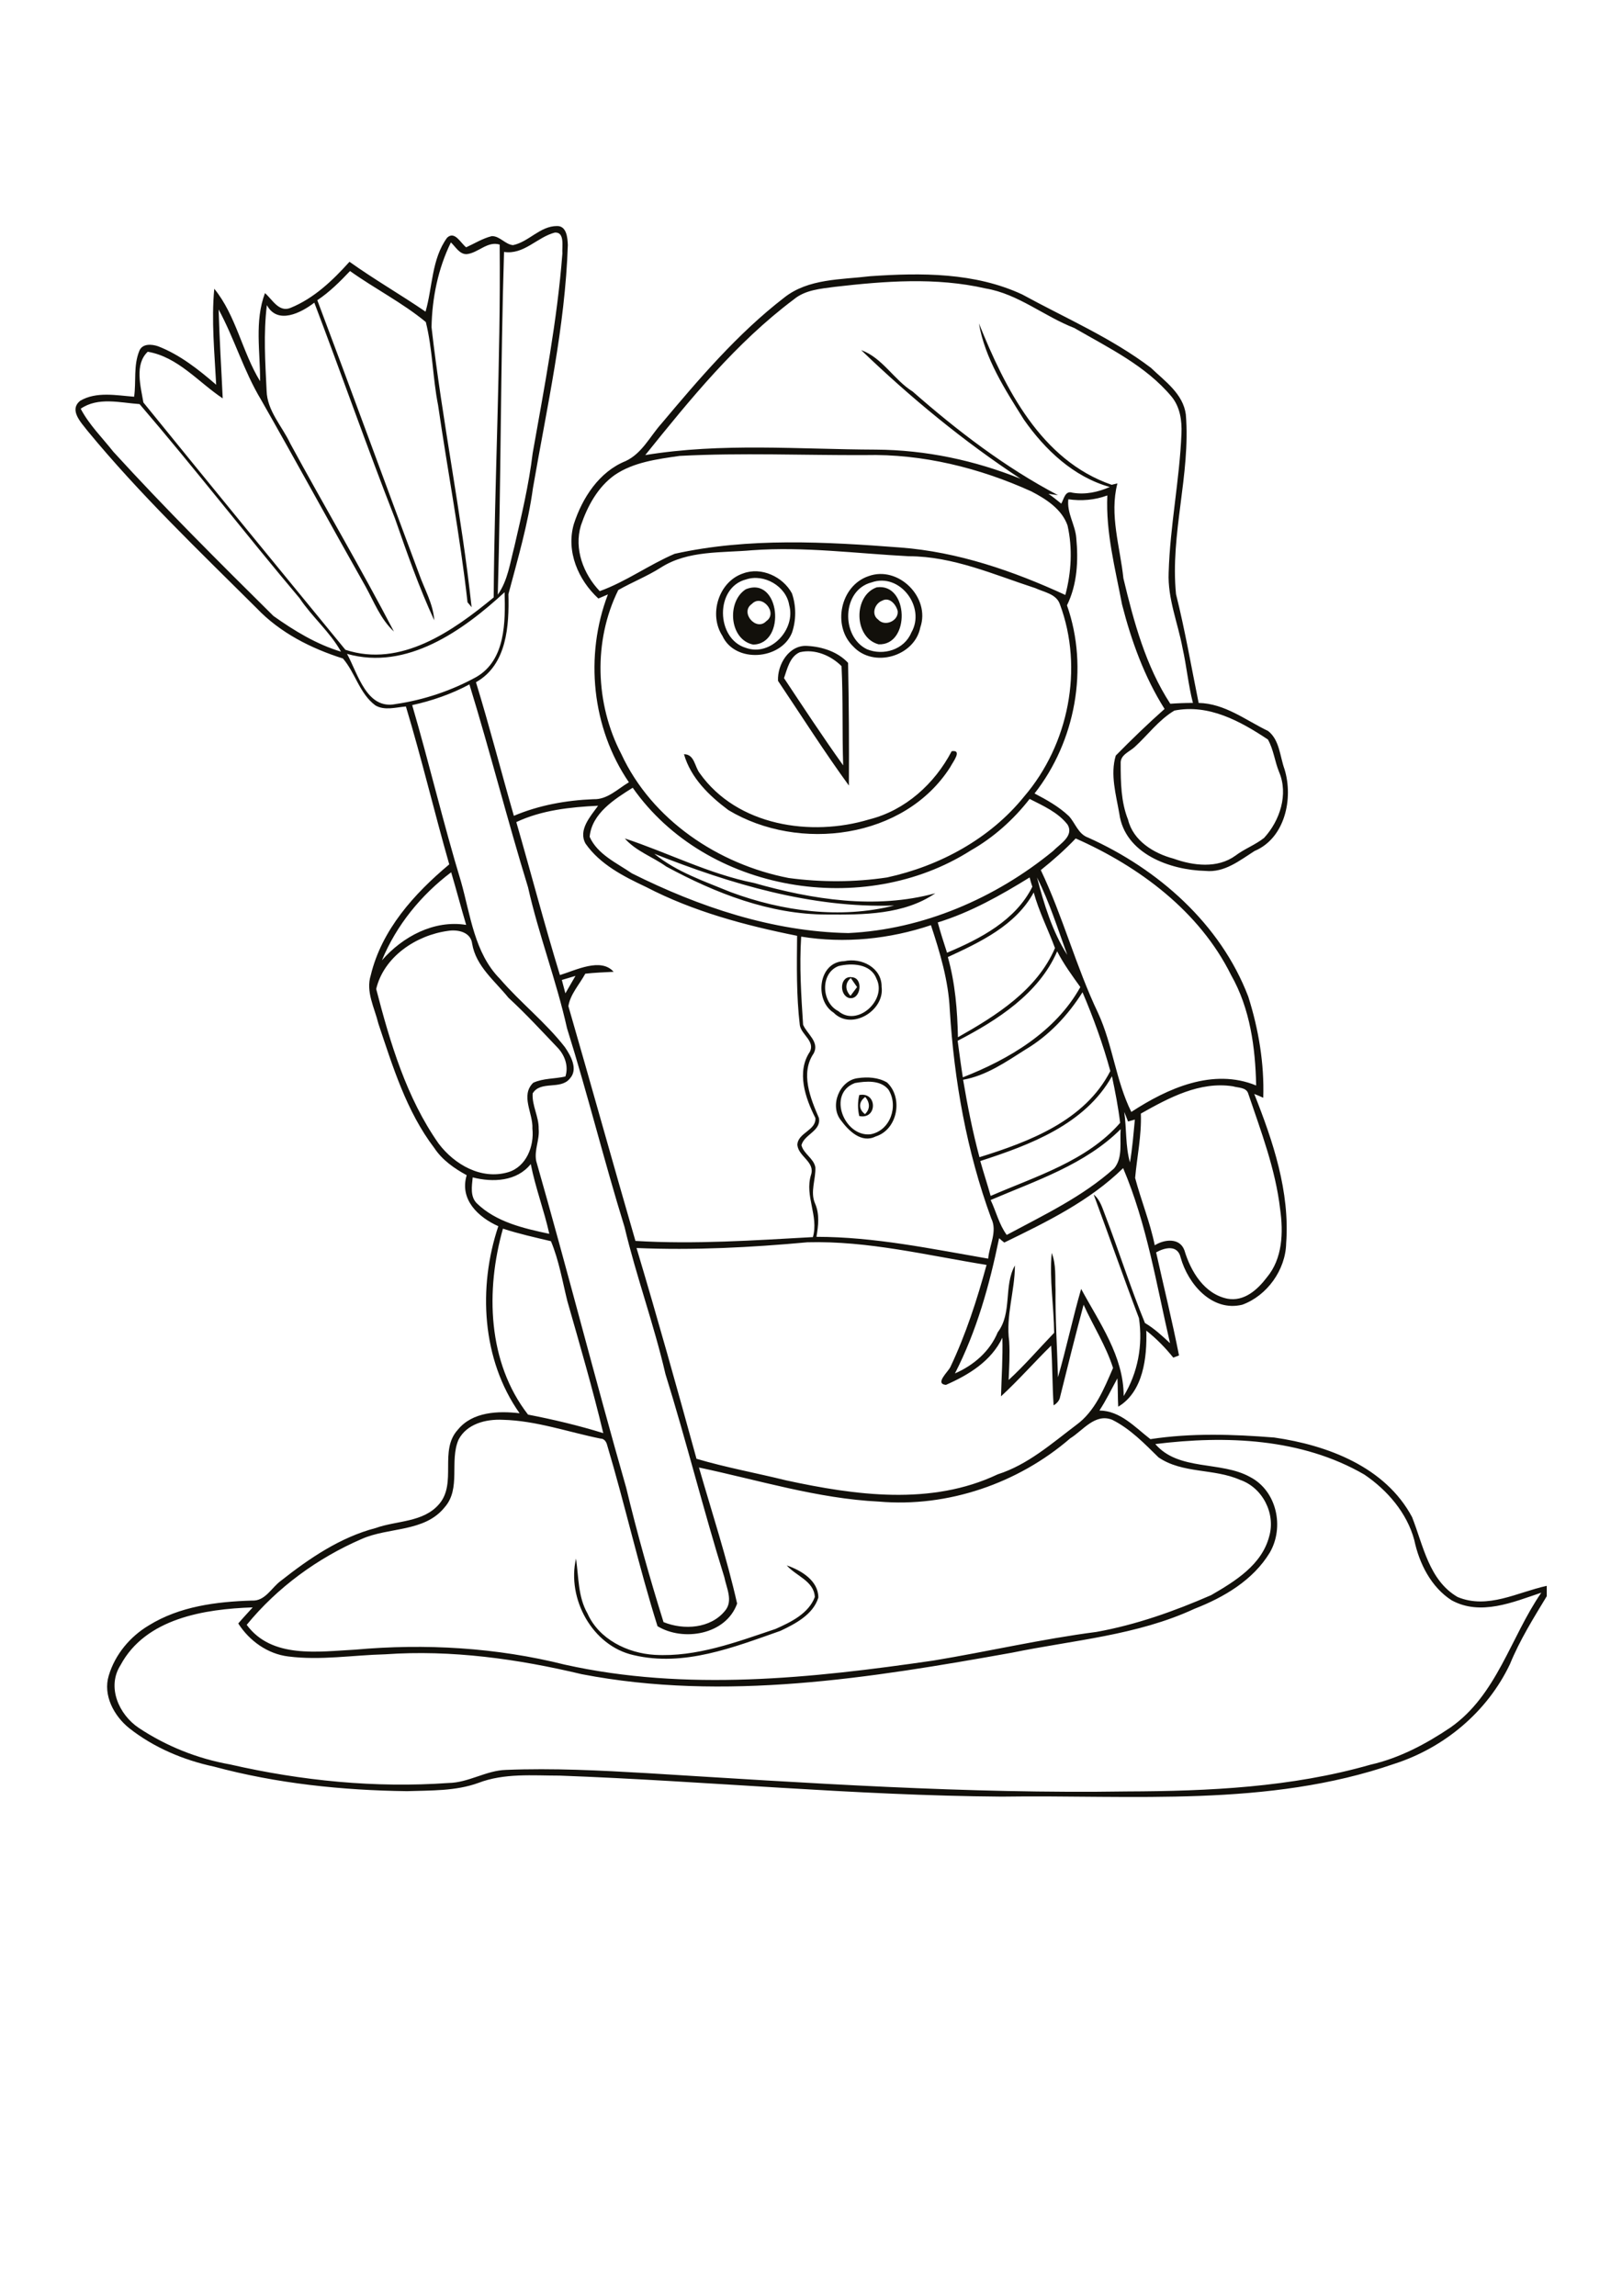
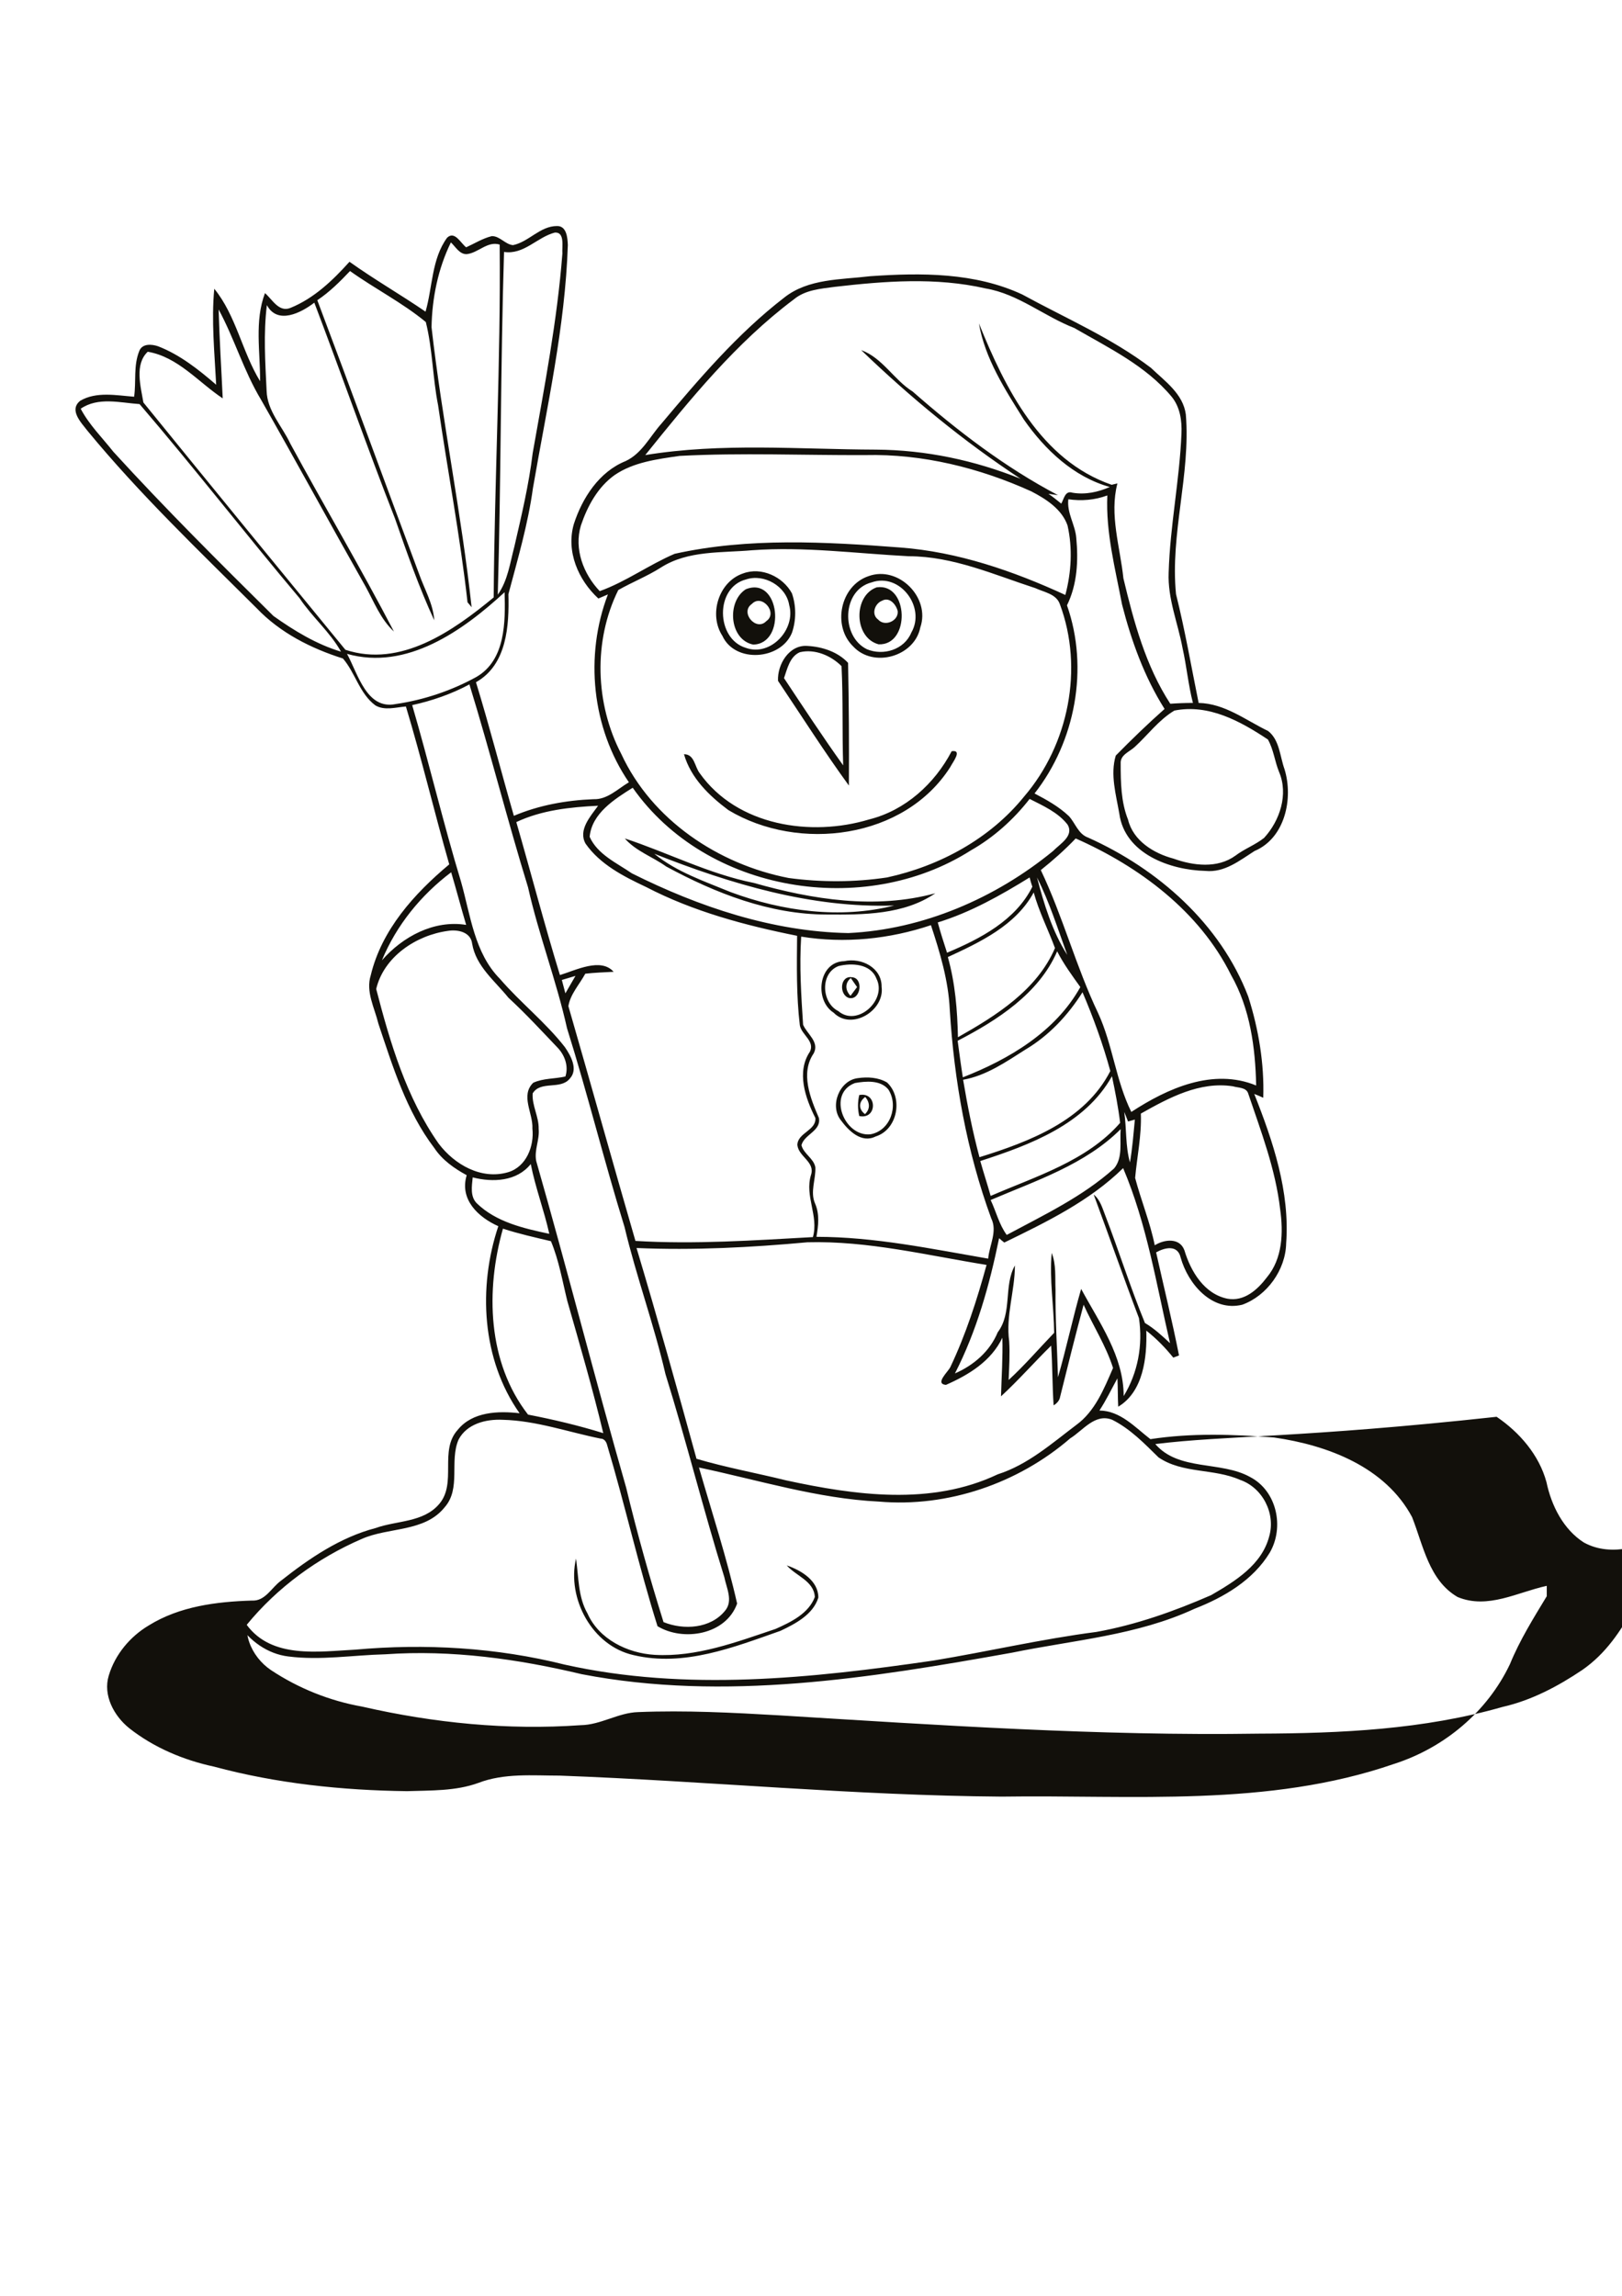
<svg xmlns="http://www.w3.org/2000/svg" version="1.2" baseProfile="tiny" id="Layer_1" x="0px" y="0px" viewBox="0 0 595 842" overflow="scroll" xml:space="preserve">
-   <path fill="#12100B" d="M232.4,607c-15.2-3.4-24.5-20.8-21.1-35.4c1,6.8,0.7,14,4.2,20.1c4.2,9.5,14.7,14.6,24.6,15.2  c15.4,0.9,30.1-4.7,44.4-9.5c5.6-2.5,12.1-5.6,14.4-11.7c-0.3-5.9-6.9-7.7-10.3-11.6c5.3,1.8,11.6,5.6,11.6,11.8  c-1.9,6.2-8.4,9.6-13.9,12.2C269.2,604.1,250.9,611.4,232.4,607 M317.3,408.6c2-1.9,1.8-4.3,0.1-6.3  C314.9,404.1,314.9,406.8,317.3,408.6 M315.2,401.6c6.7-1.3,6.7,9.1,0,7.7C314.6,406.8,314.6,404.1,315.2,401.6 M313.6,397.2  c-10.3,3.9-3.9,19.8,5.7,18.8c7.3-1.3,10.4-10.4,6.6-16.4C323,396,317.6,396.5,313.6,397.2 M314.7,395.4c3.6-0.5,7.5-0.3,10.7,1.6  c6,5.6,3.9,17.3-4.2,19.8c-5.2,2.6-9.9-2.1-12.7-5.9C304.2,405.6,307.9,396.2,314.7,395.4 M312,365.2c0.8-1.1,1.6-2.1,2.4-3.2  c-0.8-1.1-1.5-2.2-2.3-3.3C309.8,360.6,310.1,363.3,312,365.2 M312.5,358.4c4.4,0.2,3.3,8.6-1.1,7.6  C307.7,364.8,308.1,357.7,312.5,358.4 M307.6,354.3c-6.8,2.6-6.3,13.4-0.1,16.5c7,6,18-4.1,14-11.9  C319.4,353.4,312.4,353.1,307.6,354.3 M309.7,352.5c6.3-1.4,13.8,2.4,13.7,9.4c1.2,8.7-11,16.2-17.6,9.5  C298.6,366.8,300.2,352.7,309.7,352.5 M240,313.1c8.2,6.7,18.4,10.1,28.1,14.1c18.9,7,40.1,9.9,59.9,4.9  C297.7,333.1,268,324.2,240,313.1 M229.2,307.5c15.8,5.2,30.8,13,47.3,16.3c21.5,6.1,44.6,9.8,66.6,3.8c-11.5,7.9-26.4,7.9-39.8,7.8  c-20.9,0-40.8-7.8-58.9-17.6C239.4,314.2,233.3,312.2,229.2,307.5 M349.1,275.5c4.1-0.6,0.4,4-0.5,5.8  c-16.8,26.4-55.6,31.3-81.4,15.8c-7.1-5.3-13.8-11.8-16.3-20.5c3.9,0,3.9,4.6,5.8,7c13.7,19.3,40.8,23.4,62.2,16.9  C332.1,297.2,342.9,287.4,349.1,275.5 M287.6,248.7c7.1,10.7,14.2,21.5,21.7,32c-0.4-12.1,0-24.3-0.6-36.4  c-3.9-3.9-9.8-6.4-15.3-5.1C289.7,240.8,288.8,245.3,287.6,248.7 M285.4,249.7c-0.3-6,4.1-13.4,10.9-12.8c5.4,0.3,11.1,2.2,14.8,6.2  c0.3,15,0.4,30,0.3,45C302.3,275.6,294,262.5,285.4,249.7 M275.8,221.5c-4.5,3.1,1.6,10.2,5.3,6.3  C285.5,224.8,279.5,217.6,275.8,221.5 M273.6,216.1c12.5-5,15,20,2.7,20.3C267.5,234.6,266.5,220.6,273.6,216.1 M323.6,220.3  c-2.7,1-4.1,5-1.5,6.9c2.5,2.8,7.6,0.5,7.2-3.1C328.7,221.7,326.3,218.8,323.6,220.3 M321.6,215.4c11.8-1.7,12.4,21.4,0.7,20.9  C313.2,233.9,312.9,218.5,321.6,215.4 M319.7,213.6c-10.9,2.8-11.3,19.8-1.7,24.5c6,2.5,13.7,0.2,16.3-6.1  C339.7,222.7,330.1,209.9,319.7,213.6 M318.6,211.3c10.9-4,22.8,7.8,19,18.8c-2.1,10.7-17.2,15-24.6,7  C305.2,229.6,308.2,214.8,318.6,211.3 M273.7,212.5c-11.5,2.9-11.1,21.8-0.1,25.1c9.1,3.3,18.4-6.8,15.9-15.7  C288.4,215,280.3,210.3,273.7,212.5 M272.6,210.3c6.7-2.5,14.6,1.2,17.9,7.3c1.6,4.6,1.6,9.9,0,14.5c-4.1,10-20.9,11.2-25.5,1.1  C259.9,225.4,263.6,213.3,272.6,210.3 M423.8,529.6c8.6,10,24.1,6.1,34.8,12.1c9.8,5.1,12.6,18.4,7.2,27.7  c-6.1,10.1-16.8,16.4-27.6,20.6c-21.1,9.8-44.5,11.5-66.9,16.1c-51.9,9.3-105.5,18-157.9,7.9c-23.5-5.6-47.8-9-72-7.3  c-11.9,0.3-23.8,2.3-35.6,0.8c-7.6-0.9-14.3-5.7-18.4-12.1c1.7-2,3.5-3.9,5.3-5.9c-17.7,0.6-39.3,4-48.5,21.2  c-5.1,8-0.6,18.1,6.7,23c10.1,6.7,21.6,11.3,33.5,13.4c26.2,6,53.3,8.7,80.1,6.8c7.4-0.1,13.8-4.6,21.1-4.8  c17.3-0.7,34.6,0.2,51.9,1.2c58.6,3.6,117.2,7.6,175.9,6.7c30-0.1,60.3-1.5,89.3-9.8c10.6-2.4,20.4-7.6,29.3-13.6  c17.1-11.9,22.1-33.1,33.4-49.5c-10.4,3.5-22.3,8.6-32.9,2.8c-7.5-4.8-11.9-13.5-13.7-22.1c-2.7-10-9.9-18.3-18.3-24  C477.4,527.4,449.6,526.4,423.8,529.6 M168.2,528c-3.4,7.9,1,17.9-5.1,24.8c-7.4,9.2-20.5,7.2-30.4,11.6c-16.2,7-31,17.8-42.2,31.5  c9.2,12.5,26.3,9.8,39.8,9.1c25.7-2.3,51.8-0.8,76.9,5.5c44.5,9.9,90.5,5,135.2-1.5c20-3.3,39.7-7.9,59.8-10.5  c14.5-2.6,28.6-7.6,42.1-13.5c8.8-5.1,18.6-11.1,21.3-21.6c2.4-8.4-2.5-17.9-10.8-20.7c-9.5-4.2-21-2.2-29.8-8.2  c-5.2-5.1-10.4-10.5-17-13.8c-6.3-2.5-10.7,3.9-15.4,6.8c-19.1,16.5-44.9,25.4-70.2,23.2c-22.5-1.1-44.2-7.9-66-12.5  c4.8,16.6,10.2,33.1,14,49.9c-4.1,11.5-19.8,14-29.2,8.3c-6.9-21.9-11.9-44.4-18.5-66.5c-0.3-1.2-1.1-2.3-2.4-2.3  c-11.9-2.4-23.6-6.6-35.9-6.9C178.2,520.4,171.2,522.2,168.2,528 M233.5,457.7c7.7,25.7,14.9,51.5,22,77.3  c10.8,3.2,21.9,5.2,32.8,7.9c25.4,5.5,53.3,9.4,77.7-2.2c11-3.5,19.8-11.3,28.8-18.1c6.9-5,10.2-13.3,13.5-20.9  c-2.6-8.2-7.3-15.4-10.8-23.2c-3,11.2-5.8,22.4-8.6,33.7c-0.2,1.4-1.2,2.5-2.4,3.2c-0.5-7.3-0.4-14.6-0.9-21.9  c-6.2,6.1-12,12.7-18.4,18.6c0.2-7.2,0.7-14.3,0.5-21.5c-4.1,8.6-12.3,13.6-20.7,17.3c-4.2-0.4,0.7-4.7,1.6-6.5  c5.7-12,9.8-24.7,13.3-37.5c-21.8-3.5-43.5-8.9-65.7-8.3C275.5,457.5,254.5,458.6,233.5,457.7 M184.5,450.6  c-6.4,22.6-5.7,49,9.2,68.2c9.3,1.8,18.6,4,27.6,6.8c-3.9-16.3-8.6-32.4-13.2-48.5c-1.8-7.3-3.1-15-6-21.9  C196.2,453.8,190.3,452.5,184.5,450.6 M368.4,455.7c-0.5-0.4-1.5-1.2-1.9-1.6c-3.5,17.1-8.2,34-16.2,49.6c6.9-3,12.8-8.1,15.7-15.1  c5.4-7.1,2.1-17,6.3-24.5c0,9.3-3.4,18.5-2.1,27.8c0.3,4.7,0,9.5-0.2,14.2c5.9-5.4,11.1-11.5,16.7-17.3c-0.1-9.8-1.8-19.6-0.9-29.3  c1.7,4.3,1.2,9,1.4,13.5c-0.1,10.7,0.6,21.4,0.9,32.1c3.1-10.7,5.4-21.7,8.5-32.4c6.7,12.4,15.6,24.7,15.6,39.3  c5.2-8.5,7.1-18.7,5.6-28.6c-5.7-15-11-30.2-16.6-45.3c2.4,1.9,3.2,5,4.3,7.8c5,13,9.2,26.4,14.5,39.3c3.4,2,6.3,4.7,9.2,7.4  c-5-21.6-8.5-43.7-17.2-64.2C399.7,440.5,383.8,448.2,368.4,455.7 M173.4,431.8c-0.3,3.2-1,7,1.5,9.5c7.1,6.9,17.2,9.2,26.6,11.2  c-1.9-8.6-5.1-16.9-6.8-25.6C189.6,433.3,180.8,433.7,173.4,431.8 M363.4,440.1c2,4.2,3.1,9,5.9,12.8c13.6-7.3,27.8-14,39.4-24.4  c3.3-4,2-9.7,2.4-14.4C398.1,427.1,380,433,363.4,440.1 M412.4,407.8c0.9,6.1,0.4,12.5,2.1,18.5c0.9-5.2,1.3-10.5,1.8-15.7  c-0.8,0.2-1.7,0.5-2.5,0.7C413.3,410.1,412.9,408.9,412.4,407.8 M418.5,408.4c0.3,8-1.4,15.8-2.1,23.6c2.2,8.3,5.5,16.3,7.2,24.7  c3.5-2.2,9.2-2.9,10.9,1.9c2.3,7.7,7.3,16,15.8,17.7c6.1,1.1,11-3.3,14.4-7.8c5.8-6.9,6.1-16.5,4.9-25c-1.7-14.7-7-28.5-11.7-42.4  c-0.7-2.4-3.7-2.1-5.6-2.7C440.1,396.5,428.8,402.6,418.5,408.4 M359.6,425.8c1.2,4.3,2.6,8.5,3.8,12.8  c16.6-7.2,35.3-12.8,47.5-26.8c-0.7-5.8-1.8-11.4-3-17.1C398,412.4,377.8,419.9,359.6,425.8 M397.1,363.9  c-5.3,8.4-12.3,15.9-20.9,21c-7.1,4.5-14.4,9.6-22.9,11.1c1.6,9.5,3.5,19.1,6,28.4c18.3-5.7,38.7-13.4,48-31.6  C404.6,382.9,401.1,373.3,397.1,363.9 M206.1,359.4c0.4,1.6,0.9,3.3,1.3,4.9c1.2-2.1,2.5-4.3,3.7-6.4  C209.5,358.4,207.8,358.9,206.1,359.4 M387.8,348.9c-6.7,15.5-22,25.3-36.5,32.8c0.6,4.5,1.2,9,1.9,13.4c16.9-6.6,34-16.7,43.1-33.1  C393.3,357.8,390.2,353.6,387.8,348.9 M138,362.7c5.1,19.7,11.1,39.9,22.9,56.7c5.8,7.7,15.7,13.4,25.5,10.5c6.7-2,9.6-9.6,8.9-16  c0.3-5.6-4.5-12.1,0.3-16.8c3.7-1.7,7.9-1.4,11.8-2.3c1.2-3.6-0.1-7.5-2.6-10.3c-6-6.3-11.9-12.7-18.3-18.6  c-5-6.2-11.9-11.5-13.3-19.8c-0.5-4.3-5.3-5.3-8.9-4.7C152.6,343,140.8,350.9,138,362.7 M293.9,343.5c-0.7,10.8,0,21.5,0.7,32.3  c1.4,3.4,6.1,6.3,3.9,10.5c-5,7.3-1.2,16.5,1.9,23.7c0.9,4.8-5.4,6-6.4,10c0.8,3.2,4.5,4.8,5.1,8.1c0.2,4.4-2,9-0.1,13.3  c1.7,3.9,1.2,8.1,0.5,12.2c21.3,0,42.1,4.4,63,8c0.4-4.9,3.5-10,1.1-14.8c-9-24.6-13.6-50.5-15.2-76.6c-0.5-10.6-3.6-20.9-6.9-30.9  C326.3,344.4,309.9,346.1,293.9,343.5 M347.7,351c2.7,9.6,3.5,19.5,3.7,29.4c14-7.9,29-17.3,35.6-32.7c-2.5-6.8-5.9-13.4-7.8-20.4  C372.6,339.4,359.6,345.5,347.7,351 M380.4,321.8c2.6,9.8,5.6,19.8,11.1,28.4C388,340.6,385,330.9,380.4,321.8 M344,338.3  c1,3.7,2.2,7.4,3.4,11.1c12.2-5.1,25.2-11.9,31.3-24.2c-0.3-0.8-0.8-2.5-1-3.4C367,328.4,356,334.6,344,338.3 M140.1,352.2  c7.6-8.7,19.1-14.9,30.9-13c-1.9-6.4-3.6-12.9-5.5-19.3C154.5,328.2,145.4,339.3,140.1,352.2 M381.8,319.1c8.1,17,12.9,35.4,21,52.4  c5.4,11.7,6.5,24.8,12.2,36.3c13.3-8.7,30-16.2,45.8-9.7c-0.3-13.9-2.2-28.2-9.2-40.5c-11.6-23.4-33.7-39.8-57-50.1  C390.6,311.7,386.3,315.5,381.8,319.1 M189.4,301.5c5.4,18.7,10.3,37.5,16,56.1c5.9-1.8,15-6.5,19.7-1.2c-3.5,0.2-7,0.3-10.4,0.7  c-2.1,3.9-5.5,7.5-6.2,11.9c8.3,28.7,16.3,57.5,24.6,86.1c21.7,1.3,43.4-0.2,65.1-1.4c2.2-7.8-3.1-15-0.7-22.8c1.6-4.8-4.6-6.7-5-11  c0.1-4.5,7-5.3,6.6-9.9c-3.7-7.3-7-16.9-2-24.3c1.9-3.9-3.1-6.2-3.7-9.7c-1.3-10.9-1.1-21.9-1-32.8c-19-3.8-38.1-8.9-55.4-17.9  c-8.3-3.9-16.9-8.3-22.2-15.9c-2.8-5,1.8-10,4.6-13.9C209.2,296,198.7,297.1,189.4,301.5 M216.3,306.9c2.9,6.5,10,9.6,15.5,13.4  c24.6,12.3,51.7,21.4,79.4,21.9c27.4-1.3,54-12.8,75.1-30.1c2.5-2.6,7.8-5.5,5.3-9.7c-3.5-4.5-9-6.9-13.9-9.4  c-5.9,7.6-13.3,14.2-21.6,18.9c-39.1,24.9-97,15.5-124-23C225.4,293.1,217.1,298.3,216.3,306.9 M430.8,260.6  c-5.7,3.4-9.7,8.9-14.5,13.3c-1.9,1.8-5.4,2.9-5.2,6.1c0,6.9,0.1,14.1,2.7,20.6c1.9,7.8,9.5,12.4,16.7,14.3  c7.2,2.6,16.1,3.7,22.7-1.1c3.3-2.5,7.2-3.9,10.5-6.5c5.8-6.3,9-16,5.5-24.2c-1.6-3.9-2-8.2-4.1-11.9  C455,264.5,443.4,258.1,430.8,260.6 M151.2,258.6c6.3,21.5,11.4,43.3,17.9,64.7c3.5,12.3,4.9,26.2,14.3,35.7  c7.5,8.7,16.7,15.9,23.8,25c2.2,3.2,5,8.2,1.8,11.6c-3.4,4.2-10.7,0.6-13.6,5.4c-0.3,4.5,2.3,8.5,2.2,13c0.4,4-1.7,7.8-0.9,11.8  c11.4,39.8,21.6,80,33,119.8c4,16.6,8.6,33,13.7,49.3c7.4,3,17.3,2.4,22.6-4.2c3-3.6,0.5-8.3-0.3-12.3  c-7.7-24.7-13.9-49.8-21.6-74.5c-4.2-18.2-10.7-35.8-15-53.9c-7.5-24.2-13.5-48.7-21.1-72.9c-3.9-17.5-10.4-34.3-14.3-51.7  c-7.6-24.7-13.9-49.7-21.5-74.4C165.7,254.5,158.5,257,151.2,258.6 M127.3,239.8c4,7.3,7.2,20.6,17.9,18.4  c10.3-1.5,20.4-4.9,29.5-9.9c10.8-6.2,10.7-20.3,10.4-31.1C169.8,231.3,149.2,246,127.3,239.8 M275.9,201.8c-11.2,1-23.5,0-33.4,6.3  c-5,3.2-10.6,5.4-15.7,8.3c-9.2,18.6-8.5,41.7,1.1,60.1c11.2,24.2,35.6,40.5,61.4,45.5c11.9,1.6,24.1,1.6,36.1-0.2  c19.3-4.2,37.8-14.2,50.3-29.7c16.3-19,21.9-46.9,13.1-70.5c-1.3-3.8-5.8-4.4-9-5.9c-15.1-4.9-30.2-11.7-46.4-11.7  C314.1,203,295.1,200.4,275.9,201.8 M225.5,174.2c-6.2,4.4-10,11.4-12.4,18.5c-2.6,8.6,0.9,17.8,6.9,24.1  c9.7-3.5,18.1-9.7,27.5-13.7c27.1-6,55.3-4.4,82.8-2.3c21.1,1.6,41.4,8.6,60.5,17.4c2.2-8.3,2.7-17.1,0.8-25.5  c-2.1-6-7.9-9.7-13.3-12.5c-19-8.6-39.9-13.8-60.9-13.3c-22.7,0.1-45.4-0.9-68.1,0.3C241,168.4,232.4,169.5,225.5,174.2 M29.6,149.9  c3.1,5.9,7.9,10.6,12,15.8c18.9,20.7,38.8,40.5,58.7,60.2c7.6,5.4,15.8,10.4,24.8,13.1c-4.1-7.3-10.6-12.7-15.2-19.6  c-19.8-23.5-38.7-47.9-58.7-71.2C44,147.7,36,145.5,29.6,149.9 M306.2,105.2c-5.2,0.7-10.8,1.1-15,4.6c-21.2,15.9-38,36.6-54.5,57.1  c28-4.6,56.4-2.1,84.6-2c18.2,0.1,36.2,3.9,53.1,10.7c-21-13.8-40.4-29.8-58.5-47.2c7.8,2.8,12,10.9,18.9,15.2  c16.4,14.4,33.9,27.8,53.3,38c-0.9-0.1-2.6-0.4-3.5-0.5c1.6,1.1,3.1,2.3,4.7,3.6c1-1.7,1.4-4.9,4.1-4c4.7,0.8,9.4-0.2,13.7-2.1  c-13.3-3.7-23.8-13.7-31.5-24.7c-6.9-11-14.3-22.4-16.5-35.3c9.6,23.8,22.7,50.2,48.7,59.2c0.5-0.1,1.5-0.4,2.1-0.5  c-3,11.5,1,23.3,2.2,34.8c3.8,15.9,8.2,32.2,17.2,46c2.8-0.2,5.5-0.3,8.3-0.3c-1.7-6.6-2.3-13.4-3.8-20.1  c-1.7-9.2-5.5-18.1-5.1-27.7c0.5-17.1,4-33.9,4.7-51c0.2-4.7-0.5-9.7-3.6-13.5c-9.5-11.4-23.1-17.9-35.7-25.2  c-11.1-4.3-20.6-12.5-32.5-14.5C343.3,101.6,324.5,103.1,306.2,105.2 M165.4,88.9c-4.7,9.6-6.9,20.4-7.1,31.1  c3.9,34.4,11,68.3,14.7,102.7c-0.4-0.5-1.1-1.4-1.5-1.8c-2.7-24.2-7.3-48.2-10.8-72.3c-2-10.1-2-20.5-4.5-30.5  c-8.6-7.1-18.7-12.2-27.8-18.7c-3.7,3.9-7.5,7.7-12,10.7c12.6,33.4,24.8,66.9,37.3,100.3c2,5.7,5.2,11,5.6,17.1  c-5.6-12.1-10-24.7-14.4-37.3c-10.3-26.3-19.6-52.9-29.6-79.2c-4.8,3.7-13.5,8.2-17.4,0.9c-1.3,10.4-0.6,20.9-0.1,31.4  c0.2,7.4,5.7,13,8.7,19.4c12.5,23,25.9,45.7,38,68.9c-4.9-4.5-7.3-10.9-10.4-16.5c-12.9-22.8-25.4-45.8-38.4-68.6  c-6.3-10.5-9.7-22.3-15.5-33c0.3,10.9,1,21.7,1.5,32.6c-8.9-5.9-16.4-15.2-27.5-17.1c-4.9,4.6-2.6,12.7-1.6,18.6  c24.6,30.3,49.4,60.6,74.1,90.7c20.3,6.7,39.5-6.9,54.4-19.2c0.3-43.1,2.6-86.3,2.2-129.4c-4.5-1.4-7.9,3.1-12.1,3.5  C168.6,93.3,167.2,90.6,165.4,88.9 M184.9,92.4c-1.3,41.9-1.1,83.8-2.3,125.7c3.7-5.2,4.5-11.7,6.1-17.7c2.6-11.3,5.3-22.6,6.7-34.2  c4.3-24.3,9-48.6,10.9-73.2c-0.2-2.5,1-8-2.8-7.7C197,87,192.2,93.5,184.9,92.4 M188.2,89.9c5.8-1.2,9.9-7,16.1-7  c3.6-0.1,3.9,4.4,4,7c-1,30.1-7.7,59.5-12.8,89.1c-1.8,13.2-5.6,26.1-9,38.9c0.3,11.5-0.5,25.9-11.9,32.3c5,16.3,9.2,32.7,13.9,49  c9.2-3.9,19.2-5.7,29.2-6.1c5.1,0.2,8.9-3.8,13-6.2c-13.6-19.9-16.3-46.4-7.7-68.9c-1.2,0.5-2.3,1-3.5,1.5  c-7.4-6.8-11.9-17.3-9-27.3c3.1-9.6,9.3-19.2,19-23.1c6-2.8,8.9-9,13.1-13.7c13.8-16.4,27.9-33,45-46.2c8.9-7.1,20.9-6.6,31.6-7.9  c18.7-1.3,38.4-1.4,55.8,6.7c15.9,8.7,32.7,15.9,47.2,26.9c5.1,4.9,11.8,9.5,12.8,17.1c1.8,22.1-5.8,43.8-3.6,65.9  c3.3,13.2,5.6,26.6,8.3,39.9c9.6,0.2,17.2,6.3,25.5,10.3c4.2,3.3,4.3,9.3,6,14c3.3,10.7,0.2,25.3-11,30c-5.5,3.5-11,8-18,7.3  c-13-0.3-29.6-6.3-31.6-21c-1.2-6.9-3.4-14.4-1.3-21.3c5.8-5.9,11.7-11.6,17.9-17.1c-7.4-11.7-12.2-25-15.6-38.3  c-2.5-13.2-6-26.4-5.4-40c-4.6,1.7-9.5,2.1-14.3,1.4c-0.6,5,2.5,9.3,2.9,14.1c0.8,8.3,0.4,17.1-3.4,24.8c8.1,23,3.1,49.9-11.9,69  c4.4,2.3,8.9,4.8,12.6,8.3c2.4,2.6,3.4,6.6,7.1,7.9c25.6,11.5,48.5,31.6,58.7,58.3c3.8,12,5.9,24.5,5.5,37.1c-1.1-0.5-2.2-1-3.3-1.4  c6.9,17.4,13.1,35.8,11.7,54.8c-0.2,9.7-7,19.2-16.1,22.5c-11.1,2.7-19.9-7.6-22.6-17.3c-1.1-4.8-5.8-3.7-9-1.9  c2.8,12.6,5.9,25.1,8.4,37.8c-0.5,0.2-1.6,0.6-2.1,0.8c-2.9-3.6-6.2-7-9.9-9.9c0.3,9.8-1.1,22.4-10.3,27.9c-0.2-3.5-0.1-7-0.3-10.4  c-2.2,4-4.1,8-6.6,11.8c7.7,0.1,13,6.1,18.7,10.5c15-2.3,30.3-1.8,45.4-0.6c19.6,2.8,40.8,10.8,50.6,29.2  c4.1,10.4,6.2,23.2,16.7,29.3c11.1,4.6,22-1.8,32.7-4.1v3.8c-4.9,8.1-9.9,16.1-13.5,24.9c-8.3,17.5-24.1,30.7-42.5,36.6  c-46.3,16-95.9,11.3-144,12c-54.1-0.4-108-5.7-162-7.7c-10,0-20.4-1-30,2.7c-8.3,3-17.3,2.7-26.1,3c-23.8-0.3-47.8-2.8-70.8-9  c-11.2-2.4-22.1-7-31.1-14.1c-5.6-4.5-9.7-12.1-7.5-19.3c2.3-7.7,7.8-14.3,14.7-18.4c11.3-7,24.8-8.7,37.8-9.1  c4.9,0.3,7.2-4.8,10.7-7.3c10.4-8.2,21.7-15.9,34.7-19.3c7.8-2.8,17.5-2,23.3-8.8c6.6-7.7-0.1-19.6,6.8-27.2  c5.4-6.7,14.9-7,22.7-6.1c-13.9-19.7-15.3-46.2-7.8-68.6c-7.4-3.3-14.3-9.8-11.6-18.7c-4.6-2.5-9-5.6-11.9-10  c-10.2-13.4-15.2-29.8-20.5-45.6c-1.4-5.8-4.7-11.7-2.8-17.7c4-16.7,15.9-29.9,28.8-40.7c-5.5-19.2-10.1-38.7-15.9-57.9  c-3.7,0.3-7.8,1.6-11.2-0.4c-5.8-4.3-7.4-12-11.9-17.2c-11.7-3.7-23-9.4-31.6-18.4C73,202,51.2,181.2,32.1,158  c-2.3-3-6.9-7.6-2.7-11c5.9-3.5,13.3-2,19.8-1.5c0.8-5.6-0.3-11.4,1.9-16.8c1.1-2.8,4.6-2.5,6.9-1.7c8,3.1,14.8,8.5,21.3,14.1  c-0.6-11.7-1.8-23.5-0.7-35.2c8,9.8,10.2,23.1,16.8,33.9c0.1-10.7-2.1-22,1.8-32.3c2.7,2.3,5.1,7.2,9.4,5.4  c8.6-3.5,15.5-10.1,21.6-16.9c9.1,6.5,18.7,12,27.9,18.3c2.6-9,2.2-19.3,7.9-27.1c2.8-2.7,5,2,7,3.5c3.1-1.4,6.1-3.3,9.4-4.1  C183.3,86.5,185.4,89.7,188.2,89.9" />
+   <path fill="#12100B" d="M232.4,607c-15.2-3.4-24.5-20.8-21.1-35.4c1,6.8,0.7,14,4.2,20.1c4.2,9.5,14.7,14.6,24.6,15.2  c15.4,0.9,30.1-4.7,44.4-9.5c5.6-2.5,12.1-5.6,14.4-11.7c-0.3-5.9-6.9-7.7-10.3-11.6c5.3,1.8,11.6,5.6,11.6,11.8  c-1.9,6.2-8.4,9.6-13.9,12.2C269.2,604.1,250.9,611.4,232.4,607 M317.3,408.6c2-1.9,1.8-4.3,0.1-6.3  C314.9,404.1,314.9,406.8,317.3,408.6 M315.2,401.6c6.7-1.3,6.7,9.1,0,7.7C314.6,406.8,314.6,404.1,315.2,401.6 M313.6,397.2  c-10.3,3.9-3.9,19.8,5.7,18.8c7.3-1.3,10.4-10.4,6.6-16.4C323,396,317.6,396.5,313.6,397.2 M314.7,395.4c3.6-0.5,7.5-0.3,10.7,1.6  c6,5.6,3.9,17.3-4.2,19.8c-5.2,2.6-9.9-2.1-12.7-5.9C304.2,405.6,307.9,396.2,314.7,395.4 M312,365.2c0.8-1.1,1.6-2.1,2.4-3.2  c-0.8-1.1-1.5-2.2-2.3-3.3C309.8,360.6,310.1,363.3,312,365.2 M312.5,358.4c4.4,0.2,3.3,8.6-1.1,7.6  C307.7,364.8,308.1,357.7,312.5,358.4 M307.6,354.3c-6.8,2.6-6.3,13.4-0.1,16.5c7,6,18-4.1,14-11.9  C319.4,353.4,312.4,353.1,307.6,354.3 M309.7,352.5c6.3-1.4,13.8,2.4,13.7,9.4c1.2,8.7-11,16.2-17.6,9.5  C298.6,366.8,300.2,352.7,309.7,352.5 M240,313.1c8.2,6.7,18.4,10.1,28.1,14.1c18.9,7,40.1,9.9,59.9,4.9  C297.7,333.1,268,324.2,240,313.1 M229.2,307.5c15.8,5.2,30.8,13,47.3,16.3c21.5,6.1,44.6,9.8,66.6,3.8c-11.5,7.9-26.4,7.9-39.8,7.8  c-20.9,0-40.8-7.8-58.9-17.6C239.4,314.2,233.3,312.2,229.2,307.5 M349.1,275.5c4.1-0.6,0.4,4-0.5,5.8  c-16.8,26.4-55.6,31.3-81.4,15.8c-7.1-5.3-13.8-11.8-16.3-20.5c3.9,0,3.9,4.6,5.8,7c13.7,19.3,40.8,23.4,62.2,16.9  C332.1,297.2,342.9,287.4,349.1,275.5 M287.6,248.7c7.1,10.7,14.2,21.5,21.7,32c-0.4-12.1,0-24.3-0.6-36.4  c-3.9-3.9-9.8-6.4-15.3-5.1C289.7,240.8,288.8,245.3,287.6,248.7 M285.4,249.7c-0.3-6,4.1-13.4,10.9-12.8c5.4,0.3,11.1,2.2,14.8,6.2  c0.3,15,0.4,30,0.3,45C302.3,275.6,294,262.5,285.4,249.7 M275.8,221.5c-4.5,3.1,1.6,10.2,5.3,6.3  C285.5,224.8,279.5,217.6,275.8,221.5 M273.6,216.1c12.5-5,15,20,2.7,20.3C267.5,234.6,266.5,220.6,273.6,216.1 M323.6,220.3  c-2.7,1-4.1,5-1.5,6.9c2.5,2.8,7.6,0.5,7.2-3.1C328.7,221.7,326.3,218.8,323.6,220.3 M321.6,215.4c11.8-1.7,12.4,21.4,0.7,20.9  C313.2,233.9,312.9,218.5,321.6,215.4 M319.7,213.6c-10.9,2.8-11.3,19.8-1.7,24.5c6,2.5,13.7,0.2,16.3-6.1  C339.7,222.7,330.1,209.9,319.7,213.6 M318.6,211.3c10.9-4,22.8,7.8,19,18.8c-2.1,10.7-17.2,15-24.6,7  C305.2,229.6,308.2,214.8,318.6,211.3 M273.7,212.5c-11.5,2.9-11.1,21.8-0.1,25.1c9.1,3.3,18.4-6.8,15.9-15.7  C288.4,215,280.3,210.3,273.7,212.5 M272.6,210.3c6.7-2.5,14.6,1.2,17.9,7.3c1.6,4.6,1.6,9.9,0,14.5c-4.1,10-20.9,11.2-25.5,1.1  C259.9,225.4,263.6,213.3,272.6,210.3 M423.8,529.6c8.6,10,24.1,6.1,34.8,12.1c9.8,5.1,12.6,18.4,7.2,27.7  c-6.1,10.1-16.8,16.4-27.6,20.6c-21.1,9.8-44.5,11.5-66.9,16.1c-51.9,9.3-105.5,18-157.9,7.9c-23.5-5.6-47.8-9-72-7.3  c-11.9,0.3-23.8,2.3-35.6,0.8c-7.6-0.9-14.3-5.7-18.4-12.1c1.7-2,3.5-3.9,5.3-5.9c-5.1,8-0.6,18.1,6.7,23c10.1,6.7,21.6,11.3,33.5,13.4c26.2,6,53.3,8.7,80.1,6.8c7.4-0.1,13.8-4.6,21.1-4.8  c17.3-0.7,34.6,0.2,51.9,1.2c58.6,3.6,117.2,7.6,175.9,6.7c30-0.1,60.3-1.5,89.3-9.8c10.6-2.4,20.4-7.6,29.3-13.6  c17.1-11.9,22.1-33.1,33.4-49.5c-10.4,3.5-22.3,8.6-32.9,2.8c-7.5-4.8-11.9-13.5-13.7-22.1c-2.7-10-9.9-18.3-18.3-24  C477.4,527.4,449.6,526.4,423.8,529.6 M168.2,528c-3.4,7.9,1,17.9-5.1,24.8c-7.4,9.2-20.5,7.2-30.4,11.6c-16.2,7-31,17.8-42.2,31.5  c9.2,12.5,26.3,9.8,39.8,9.1c25.7-2.3,51.8-0.8,76.9,5.5c44.5,9.9,90.5,5,135.2-1.5c20-3.3,39.7-7.9,59.8-10.5  c14.5-2.6,28.6-7.6,42.1-13.5c8.8-5.1,18.6-11.1,21.3-21.6c2.4-8.4-2.5-17.9-10.8-20.7c-9.5-4.2-21-2.2-29.8-8.2  c-5.2-5.1-10.4-10.5-17-13.8c-6.3-2.5-10.7,3.9-15.4,6.8c-19.1,16.5-44.9,25.4-70.2,23.2c-22.5-1.1-44.2-7.9-66-12.5  c4.8,16.6,10.2,33.1,14,49.9c-4.1,11.5-19.8,14-29.2,8.3c-6.9-21.9-11.9-44.4-18.5-66.5c-0.3-1.2-1.1-2.3-2.4-2.3  c-11.9-2.4-23.6-6.6-35.9-6.9C178.2,520.4,171.2,522.2,168.2,528 M233.5,457.7c7.7,25.7,14.9,51.5,22,77.3  c10.8,3.2,21.9,5.2,32.8,7.9c25.4,5.5,53.3,9.4,77.7-2.2c11-3.5,19.8-11.3,28.8-18.1c6.9-5,10.2-13.3,13.5-20.9  c-2.6-8.2-7.3-15.4-10.8-23.2c-3,11.2-5.8,22.4-8.6,33.7c-0.2,1.4-1.2,2.5-2.4,3.2c-0.5-7.3-0.4-14.6-0.9-21.9  c-6.2,6.1-12,12.7-18.4,18.6c0.2-7.2,0.7-14.3,0.5-21.5c-4.1,8.6-12.3,13.6-20.7,17.3c-4.2-0.4,0.7-4.7,1.6-6.5  c5.7-12,9.8-24.7,13.3-37.5c-21.8-3.5-43.5-8.9-65.7-8.3C275.5,457.5,254.5,458.6,233.5,457.7 M184.5,450.6  c-6.4,22.6-5.7,49,9.2,68.2c9.3,1.8,18.6,4,27.6,6.8c-3.9-16.3-8.6-32.4-13.2-48.5c-1.8-7.3-3.1-15-6-21.9  C196.2,453.8,190.3,452.5,184.5,450.6 M368.4,455.7c-0.5-0.4-1.5-1.2-1.9-1.6c-3.5,17.1-8.2,34-16.2,49.6c6.9-3,12.8-8.1,15.7-15.1  c5.4-7.1,2.1-17,6.3-24.5c0,9.3-3.4,18.5-2.1,27.8c0.3,4.7,0,9.5-0.2,14.2c5.9-5.4,11.1-11.5,16.7-17.3c-0.1-9.8-1.8-19.6-0.9-29.3  c1.7,4.3,1.2,9,1.4,13.5c-0.1,10.7,0.6,21.4,0.9,32.1c3.1-10.7,5.4-21.7,8.5-32.4c6.7,12.4,15.6,24.7,15.6,39.3  c5.2-8.5,7.1-18.7,5.6-28.6c-5.7-15-11-30.2-16.6-45.3c2.4,1.9,3.2,5,4.3,7.8c5,13,9.2,26.4,14.5,39.3c3.4,2,6.3,4.7,9.2,7.4  c-5-21.6-8.5-43.7-17.2-64.2C399.7,440.5,383.8,448.2,368.4,455.7 M173.4,431.8c-0.3,3.2-1,7,1.5,9.5c7.1,6.9,17.2,9.2,26.6,11.2  c-1.9-8.6-5.1-16.9-6.8-25.6C189.6,433.3,180.8,433.7,173.4,431.8 M363.4,440.1c2,4.2,3.1,9,5.9,12.8c13.6-7.3,27.8-14,39.4-24.4  c3.3-4,2-9.7,2.4-14.4C398.1,427.1,380,433,363.4,440.1 M412.4,407.8c0.9,6.1,0.4,12.5,2.1,18.5c0.9-5.2,1.3-10.5,1.8-15.7  c-0.8,0.2-1.7,0.5-2.5,0.7C413.3,410.1,412.9,408.9,412.4,407.8 M418.5,408.4c0.3,8-1.4,15.8-2.1,23.6c2.2,8.3,5.5,16.3,7.2,24.7  c3.5-2.2,9.2-2.9,10.9,1.9c2.3,7.7,7.3,16,15.8,17.7c6.1,1.1,11-3.3,14.4-7.8c5.8-6.9,6.1-16.5,4.9-25c-1.7-14.7-7-28.5-11.7-42.4  c-0.7-2.4-3.7-2.1-5.6-2.7C440.1,396.5,428.8,402.6,418.5,408.4 M359.6,425.8c1.2,4.3,2.6,8.5,3.8,12.8  c16.6-7.2,35.3-12.8,47.5-26.8c-0.7-5.8-1.8-11.4-3-17.1C398,412.4,377.8,419.9,359.6,425.8 M397.1,363.9  c-5.3,8.4-12.3,15.9-20.9,21c-7.1,4.5-14.4,9.6-22.9,11.1c1.6,9.5,3.5,19.1,6,28.4c18.3-5.7,38.7-13.4,48-31.6  C404.6,382.9,401.1,373.3,397.1,363.9 M206.1,359.4c0.4,1.6,0.9,3.3,1.3,4.9c1.2-2.1,2.5-4.3,3.7-6.4  C209.5,358.4,207.8,358.9,206.1,359.4 M387.8,348.9c-6.7,15.5-22,25.3-36.5,32.8c0.6,4.5,1.2,9,1.9,13.4c16.9-6.6,34-16.7,43.1-33.1  C393.3,357.8,390.2,353.6,387.8,348.9 M138,362.7c5.1,19.7,11.1,39.9,22.9,56.7c5.8,7.7,15.7,13.4,25.5,10.5c6.7-2,9.6-9.6,8.9-16  c0.3-5.6-4.5-12.1,0.3-16.8c3.7-1.7,7.9-1.4,11.8-2.3c1.2-3.6-0.1-7.5-2.6-10.3c-6-6.3-11.9-12.7-18.3-18.6  c-5-6.2-11.9-11.5-13.3-19.8c-0.5-4.3-5.3-5.3-8.9-4.7C152.6,343,140.8,350.9,138,362.7 M293.9,343.5c-0.7,10.8,0,21.5,0.7,32.3  c1.4,3.4,6.1,6.3,3.9,10.5c-5,7.3-1.2,16.5,1.9,23.7c0.9,4.8-5.4,6-6.4,10c0.8,3.2,4.5,4.8,5.1,8.1c0.2,4.4-2,9-0.1,13.3  c1.7,3.9,1.2,8.1,0.5,12.2c21.3,0,42.1,4.4,63,8c0.4-4.9,3.5-10,1.1-14.8c-9-24.6-13.6-50.5-15.2-76.6c-0.5-10.6-3.6-20.9-6.9-30.9  C326.3,344.4,309.9,346.1,293.9,343.5 M347.7,351c2.7,9.6,3.5,19.5,3.7,29.4c14-7.9,29-17.3,35.6-32.7c-2.5-6.8-5.9-13.4-7.8-20.4  C372.6,339.4,359.6,345.5,347.7,351 M380.4,321.8c2.6,9.8,5.6,19.8,11.1,28.4C388,340.6,385,330.9,380.4,321.8 M344,338.3  c1,3.7,2.2,7.4,3.4,11.1c12.2-5.1,25.2-11.9,31.3-24.2c-0.3-0.8-0.8-2.5-1-3.4C367,328.4,356,334.6,344,338.3 M140.1,352.2  c7.6-8.7,19.1-14.9,30.9-13c-1.9-6.4-3.6-12.9-5.5-19.3C154.5,328.2,145.4,339.3,140.1,352.2 M381.8,319.1c8.1,17,12.9,35.4,21,52.4  c5.4,11.7,6.5,24.8,12.2,36.3c13.3-8.7,30-16.2,45.8-9.7c-0.3-13.9-2.2-28.2-9.2-40.5c-11.6-23.4-33.7-39.8-57-50.1  C390.6,311.7,386.3,315.5,381.8,319.1 M189.4,301.5c5.4,18.7,10.3,37.5,16,56.1c5.9-1.8,15-6.5,19.7-1.2c-3.5,0.2-7,0.3-10.4,0.7  c-2.1,3.9-5.5,7.5-6.2,11.9c8.3,28.7,16.3,57.5,24.6,86.1c21.7,1.3,43.4-0.2,65.1-1.4c2.2-7.8-3.1-15-0.7-22.8c1.6-4.8-4.6-6.7-5-11  c0.1-4.5,7-5.3,6.6-9.9c-3.7-7.3-7-16.9-2-24.3c1.9-3.9-3.1-6.2-3.7-9.7c-1.3-10.9-1.1-21.9-1-32.8c-19-3.8-38.1-8.9-55.4-17.9  c-8.3-3.9-16.9-8.3-22.2-15.9c-2.8-5,1.8-10,4.6-13.9C209.2,296,198.7,297.1,189.4,301.5 M216.3,306.9c2.9,6.5,10,9.6,15.5,13.4  c24.6,12.3,51.7,21.4,79.4,21.9c27.4-1.3,54-12.8,75.1-30.1c2.5-2.6,7.8-5.5,5.3-9.7c-3.5-4.5-9-6.9-13.9-9.4  c-5.9,7.6-13.3,14.2-21.6,18.9c-39.1,24.9-97,15.5-124-23C225.4,293.1,217.1,298.3,216.3,306.9 M430.8,260.6  c-5.7,3.4-9.7,8.9-14.5,13.3c-1.9,1.8-5.4,2.9-5.2,6.1c0,6.9,0.1,14.1,2.7,20.6c1.9,7.8,9.5,12.4,16.7,14.3  c7.2,2.6,16.1,3.7,22.7-1.1c3.3-2.5,7.2-3.9,10.5-6.5c5.8-6.3,9-16,5.5-24.2c-1.6-3.9-2-8.2-4.1-11.9  C455,264.5,443.4,258.1,430.8,260.6 M151.2,258.6c6.3,21.5,11.4,43.3,17.9,64.7c3.5,12.3,4.9,26.2,14.3,35.7  c7.5,8.7,16.7,15.9,23.8,25c2.2,3.2,5,8.2,1.8,11.6c-3.4,4.2-10.7,0.6-13.6,5.4c-0.3,4.5,2.3,8.5,2.2,13c0.4,4-1.7,7.8-0.9,11.8  c11.4,39.8,21.6,80,33,119.8c4,16.6,8.6,33,13.7,49.3c7.4,3,17.3,2.4,22.6-4.2c3-3.6,0.5-8.3-0.3-12.3  c-7.7-24.7-13.9-49.8-21.6-74.5c-4.2-18.2-10.7-35.8-15-53.9c-7.5-24.2-13.5-48.7-21.1-72.9c-3.9-17.5-10.4-34.3-14.3-51.7  c-7.6-24.7-13.9-49.7-21.5-74.4C165.7,254.5,158.5,257,151.2,258.6 M127.3,239.8c4,7.3,7.2,20.6,17.9,18.4  c10.3-1.5,20.4-4.9,29.5-9.9c10.8-6.2,10.7-20.3,10.4-31.1C169.8,231.3,149.2,246,127.3,239.8 M275.9,201.8c-11.2,1-23.5,0-33.4,6.3  c-5,3.2-10.6,5.4-15.7,8.3c-9.2,18.6-8.5,41.7,1.1,60.1c11.2,24.2,35.6,40.5,61.4,45.5c11.9,1.6,24.1,1.6,36.1-0.2  c19.3-4.2,37.8-14.2,50.3-29.7c16.3-19,21.9-46.9,13.1-70.5c-1.3-3.8-5.8-4.4-9-5.9c-15.1-4.9-30.2-11.7-46.4-11.7  C314.1,203,295.1,200.4,275.9,201.8 M225.5,174.2c-6.2,4.4-10,11.4-12.4,18.5c-2.6,8.6,0.9,17.8,6.9,24.1  c9.7-3.5,18.1-9.7,27.5-13.7c27.1-6,55.3-4.4,82.8-2.3c21.1,1.6,41.4,8.6,60.5,17.4c2.2-8.3,2.7-17.1,0.8-25.5  c-2.1-6-7.9-9.7-13.3-12.5c-19-8.6-39.9-13.8-60.9-13.3c-22.7,0.1-45.4-0.9-68.1,0.3C241,168.4,232.4,169.5,225.5,174.2 M29.6,149.9  c3.1,5.9,7.9,10.6,12,15.8c18.9,20.7,38.8,40.5,58.7,60.2c7.6,5.4,15.8,10.4,24.8,13.1c-4.1-7.3-10.6-12.7-15.2-19.6  c-19.8-23.5-38.7-47.9-58.7-71.2C44,147.7,36,145.5,29.6,149.9 M306.2,105.2c-5.2,0.7-10.8,1.1-15,4.6c-21.2,15.9-38,36.6-54.5,57.1  c28-4.6,56.4-2.1,84.6-2c18.2,0.1,36.2,3.9,53.1,10.7c-21-13.8-40.4-29.8-58.5-47.2c7.8,2.8,12,10.9,18.9,15.2  c16.4,14.4,33.9,27.8,53.3,38c-0.9-0.1-2.6-0.4-3.5-0.5c1.6,1.1,3.1,2.3,4.7,3.6c1-1.7,1.4-4.9,4.1-4c4.7,0.8,9.4-0.2,13.7-2.1  c-13.3-3.7-23.8-13.7-31.5-24.7c-6.9-11-14.3-22.4-16.5-35.3c9.6,23.8,22.7,50.2,48.7,59.2c0.5-0.1,1.5-0.4,2.1-0.5  c-3,11.5,1,23.3,2.2,34.8c3.8,15.9,8.2,32.2,17.2,46c2.8-0.2,5.5-0.3,8.3-0.3c-1.7-6.6-2.3-13.4-3.8-20.1  c-1.7-9.2-5.5-18.1-5.1-27.7c0.5-17.1,4-33.9,4.7-51c0.2-4.7-0.5-9.7-3.6-13.5c-9.5-11.4-23.1-17.9-35.7-25.2  c-11.1-4.3-20.6-12.5-32.5-14.5C343.3,101.6,324.5,103.1,306.2,105.2 M165.4,88.9c-4.7,9.6-6.9,20.4-7.1,31.1  c3.9,34.4,11,68.3,14.7,102.7c-0.4-0.5-1.1-1.4-1.5-1.8c-2.7-24.2-7.3-48.2-10.8-72.3c-2-10.1-2-20.5-4.5-30.5  c-8.6-7.1-18.7-12.2-27.8-18.7c-3.7,3.9-7.5,7.7-12,10.7c12.6,33.4,24.8,66.9,37.3,100.3c2,5.7,5.2,11,5.6,17.1  c-5.6-12.1-10-24.7-14.4-37.3c-10.3-26.3-19.6-52.9-29.6-79.2c-4.8,3.7-13.5,8.2-17.4,0.9c-1.3,10.4-0.6,20.9-0.1,31.4  c0.2,7.4,5.7,13,8.7,19.4c12.5,23,25.9,45.7,38,68.9c-4.9-4.5-7.3-10.9-10.4-16.5c-12.9-22.8-25.4-45.8-38.4-68.6  c-6.3-10.5-9.7-22.3-15.5-33c0.3,10.9,1,21.7,1.5,32.6c-8.9-5.9-16.4-15.2-27.5-17.1c-4.9,4.6-2.6,12.7-1.6,18.6  c24.6,30.3,49.4,60.6,74.1,90.7c20.3,6.7,39.5-6.9,54.4-19.2c0.3-43.1,2.6-86.3,2.2-129.4c-4.5-1.4-7.9,3.1-12.1,3.5  C168.6,93.3,167.2,90.6,165.4,88.9 M184.9,92.4c-1.3,41.9-1.1,83.8-2.3,125.7c3.7-5.2,4.5-11.7,6.1-17.7c2.6-11.3,5.3-22.6,6.7-34.2  c4.3-24.3,9-48.6,10.9-73.2c-0.2-2.5,1-8-2.8-7.7C197,87,192.2,93.5,184.9,92.4 M188.2,89.9c5.8-1.2,9.9-7,16.1-7  c3.6-0.1,3.9,4.4,4,7c-1,30.1-7.7,59.5-12.8,89.1c-1.8,13.2-5.6,26.1-9,38.9c0.3,11.5-0.5,25.9-11.9,32.3c5,16.3,9.2,32.7,13.9,49  c9.2-3.9,19.2-5.7,29.2-6.1c5.1,0.2,8.9-3.8,13-6.2c-13.6-19.9-16.3-46.4-7.7-68.9c-1.2,0.5-2.3,1-3.5,1.5  c-7.4-6.8-11.9-17.3-9-27.3c3.1-9.6,9.3-19.2,19-23.1c6-2.8,8.9-9,13.1-13.7c13.8-16.4,27.9-33,45-46.2c8.9-7.1,20.9-6.6,31.6-7.9  c18.7-1.3,38.4-1.4,55.8,6.7c15.9,8.7,32.7,15.9,47.2,26.9c5.1,4.9,11.8,9.5,12.8,17.1c1.8,22.1-5.8,43.8-3.6,65.9  c3.3,13.2,5.6,26.6,8.3,39.9c9.6,0.2,17.2,6.3,25.5,10.3c4.2,3.3,4.3,9.3,6,14c3.3,10.7,0.2,25.3-11,30c-5.5,3.5-11,8-18,7.3  c-13-0.3-29.6-6.3-31.6-21c-1.2-6.9-3.4-14.4-1.3-21.3c5.8-5.9,11.7-11.6,17.9-17.1c-7.4-11.7-12.2-25-15.6-38.3  c-2.5-13.2-6-26.4-5.4-40c-4.6,1.7-9.5,2.1-14.3,1.4c-0.6,5,2.5,9.3,2.9,14.1c0.8,8.3,0.4,17.1-3.4,24.8c8.1,23,3.1,49.9-11.9,69  c4.4,2.3,8.9,4.8,12.6,8.3c2.4,2.6,3.4,6.6,7.1,7.9c25.6,11.5,48.5,31.6,58.7,58.3c3.8,12,5.9,24.5,5.5,37.1c-1.1-0.5-2.2-1-3.3-1.4  c6.9,17.4,13.1,35.8,11.7,54.8c-0.2,9.7-7,19.2-16.1,22.5c-11.1,2.7-19.9-7.6-22.6-17.3c-1.1-4.8-5.8-3.7-9-1.9  c2.8,12.6,5.9,25.1,8.4,37.8c-0.5,0.2-1.6,0.6-2.1,0.8c-2.9-3.6-6.2-7-9.9-9.9c0.3,9.8-1.1,22.4-10.3,27.9c-0.2-3.5-0.1-7-0.3-10.4  c-2.2,4-4.1,8-6.6,11.8c7.7,0.1,13,6.1,18.7,10.5c15-2.3,30.3-1.8,45.4-0.6c19.6,2.8,40.8,10.8,50.6,29.2  c4.1,10.4,6.2,23.2,16.7,29.3c11.1,4.6,22-1.8,32.7-4.1v3.8c-4.9,8.1-9.9,16.1-13.5,24.9c-8.3,17.5-24.1,30.7-42.5,36.6  c-46.3,16-95.9,11.3-144,12c-54.1-0.4-108-5.7-162-7.7c-10,0-20.4-1-30,2.7c-8.3,3-17.3,2.7-26.1,3c-23.8-0.3-47.8-2.8-70.8-9  c-11.2-2.4-22.1-7-31.1-14.1c-5.6-4.5-9.7-12.1-7.5-19.3c2.3-7.7,7.8-14.3,14.7-18.4c11.3-7,24.8-8.7,37.8-9.1  c4.9,0.3,7.2-4.8,10.7-7.3c10.4-8.2,21.7-15.9,34.7-19.3c7.8-2.8,17.5-2,23.3-8.8c6.6-7.7-0.1-19.6,6.8-27.2  c5.4-6.7,14.9-7,22.7-6.1c-13.9-19.7-15.3-46.2-7.8-68.6c-7.4-3.3-14.3-9.8-11.6-18.7c-4.6-2.5-9-5.6-11.9-10  c-10.2-13.4-15.2-29.8-20.5-45.6c-1.4-5.8-4.7-11.7-2.8-17.7c4-16.7,15.9-29.9,28.8-40.7c-5.5-19.2-10.1-38.7-15.9-57.9  c-3.7,0.3-7.8,1.6-11.2-0.4c-5.8-4.3-7.4-12-11.9-17.2c-11.7-3.7-23-9.4-31.6-18.4C73,202,51.2,181.2,32.1,158  c-2.3-3-6.9-7.6-2.7-11c5.9-3.5,13.3-2,19.8-1.5c0.8-5.6-0.3-11.4,1.9-16.8c1.1-2.8,4.6-2.5,6.9-1.7c8,3.1,14.8,8.5,21.3,14.1  c-0.6-11.7-1.8-23.5-0.7-35.2c8,9.8,10.2,23.1,16.8,33.9c0.1-10.7-2.1-22,1.8-32.3c2.7,2.3,5.1,7.2,9.4,5.4  c8.6-3.5,15.5-10.1,21.6-16.9c9.1,6.5,18.7,12,27.9,18.3c2.6-9,2.2-19.3,7.9-27.1c2.8-2.7,5,2,7,3.5c3.1-1.4,6.1-3.3,9.4-4.1  C183.3,86.5,185.4,89.7,188.2,89.9" />
</svg>